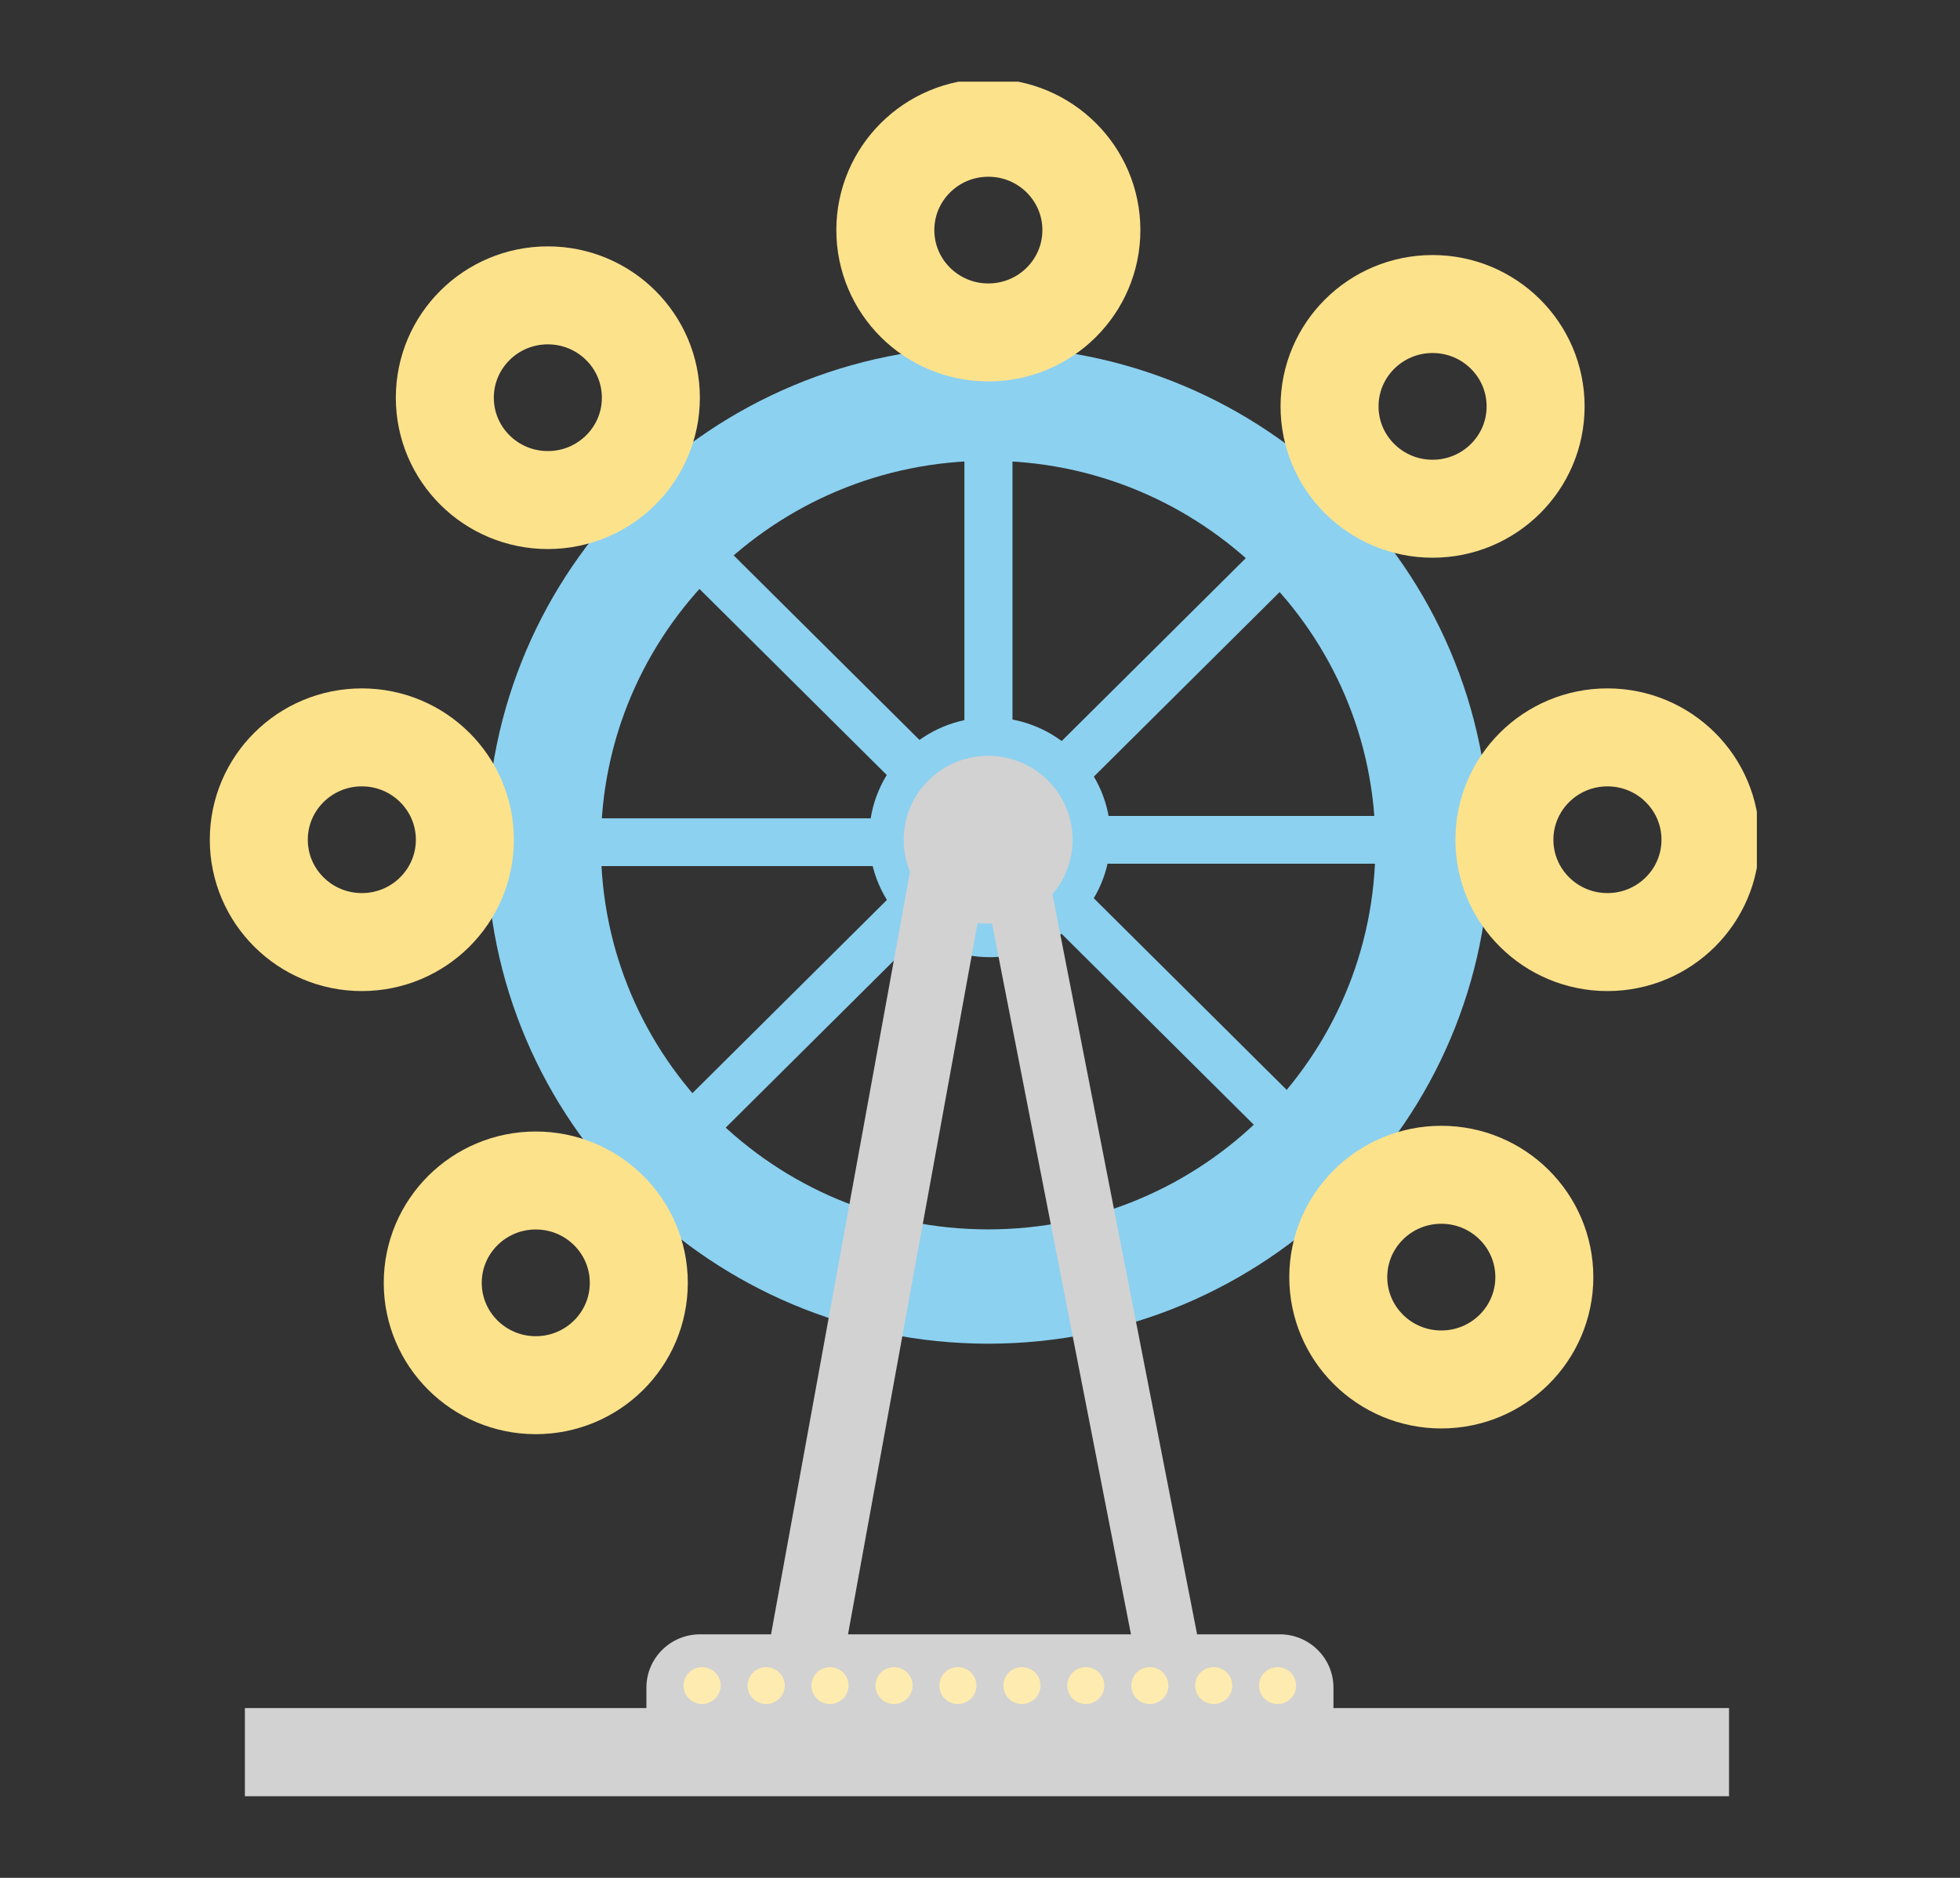
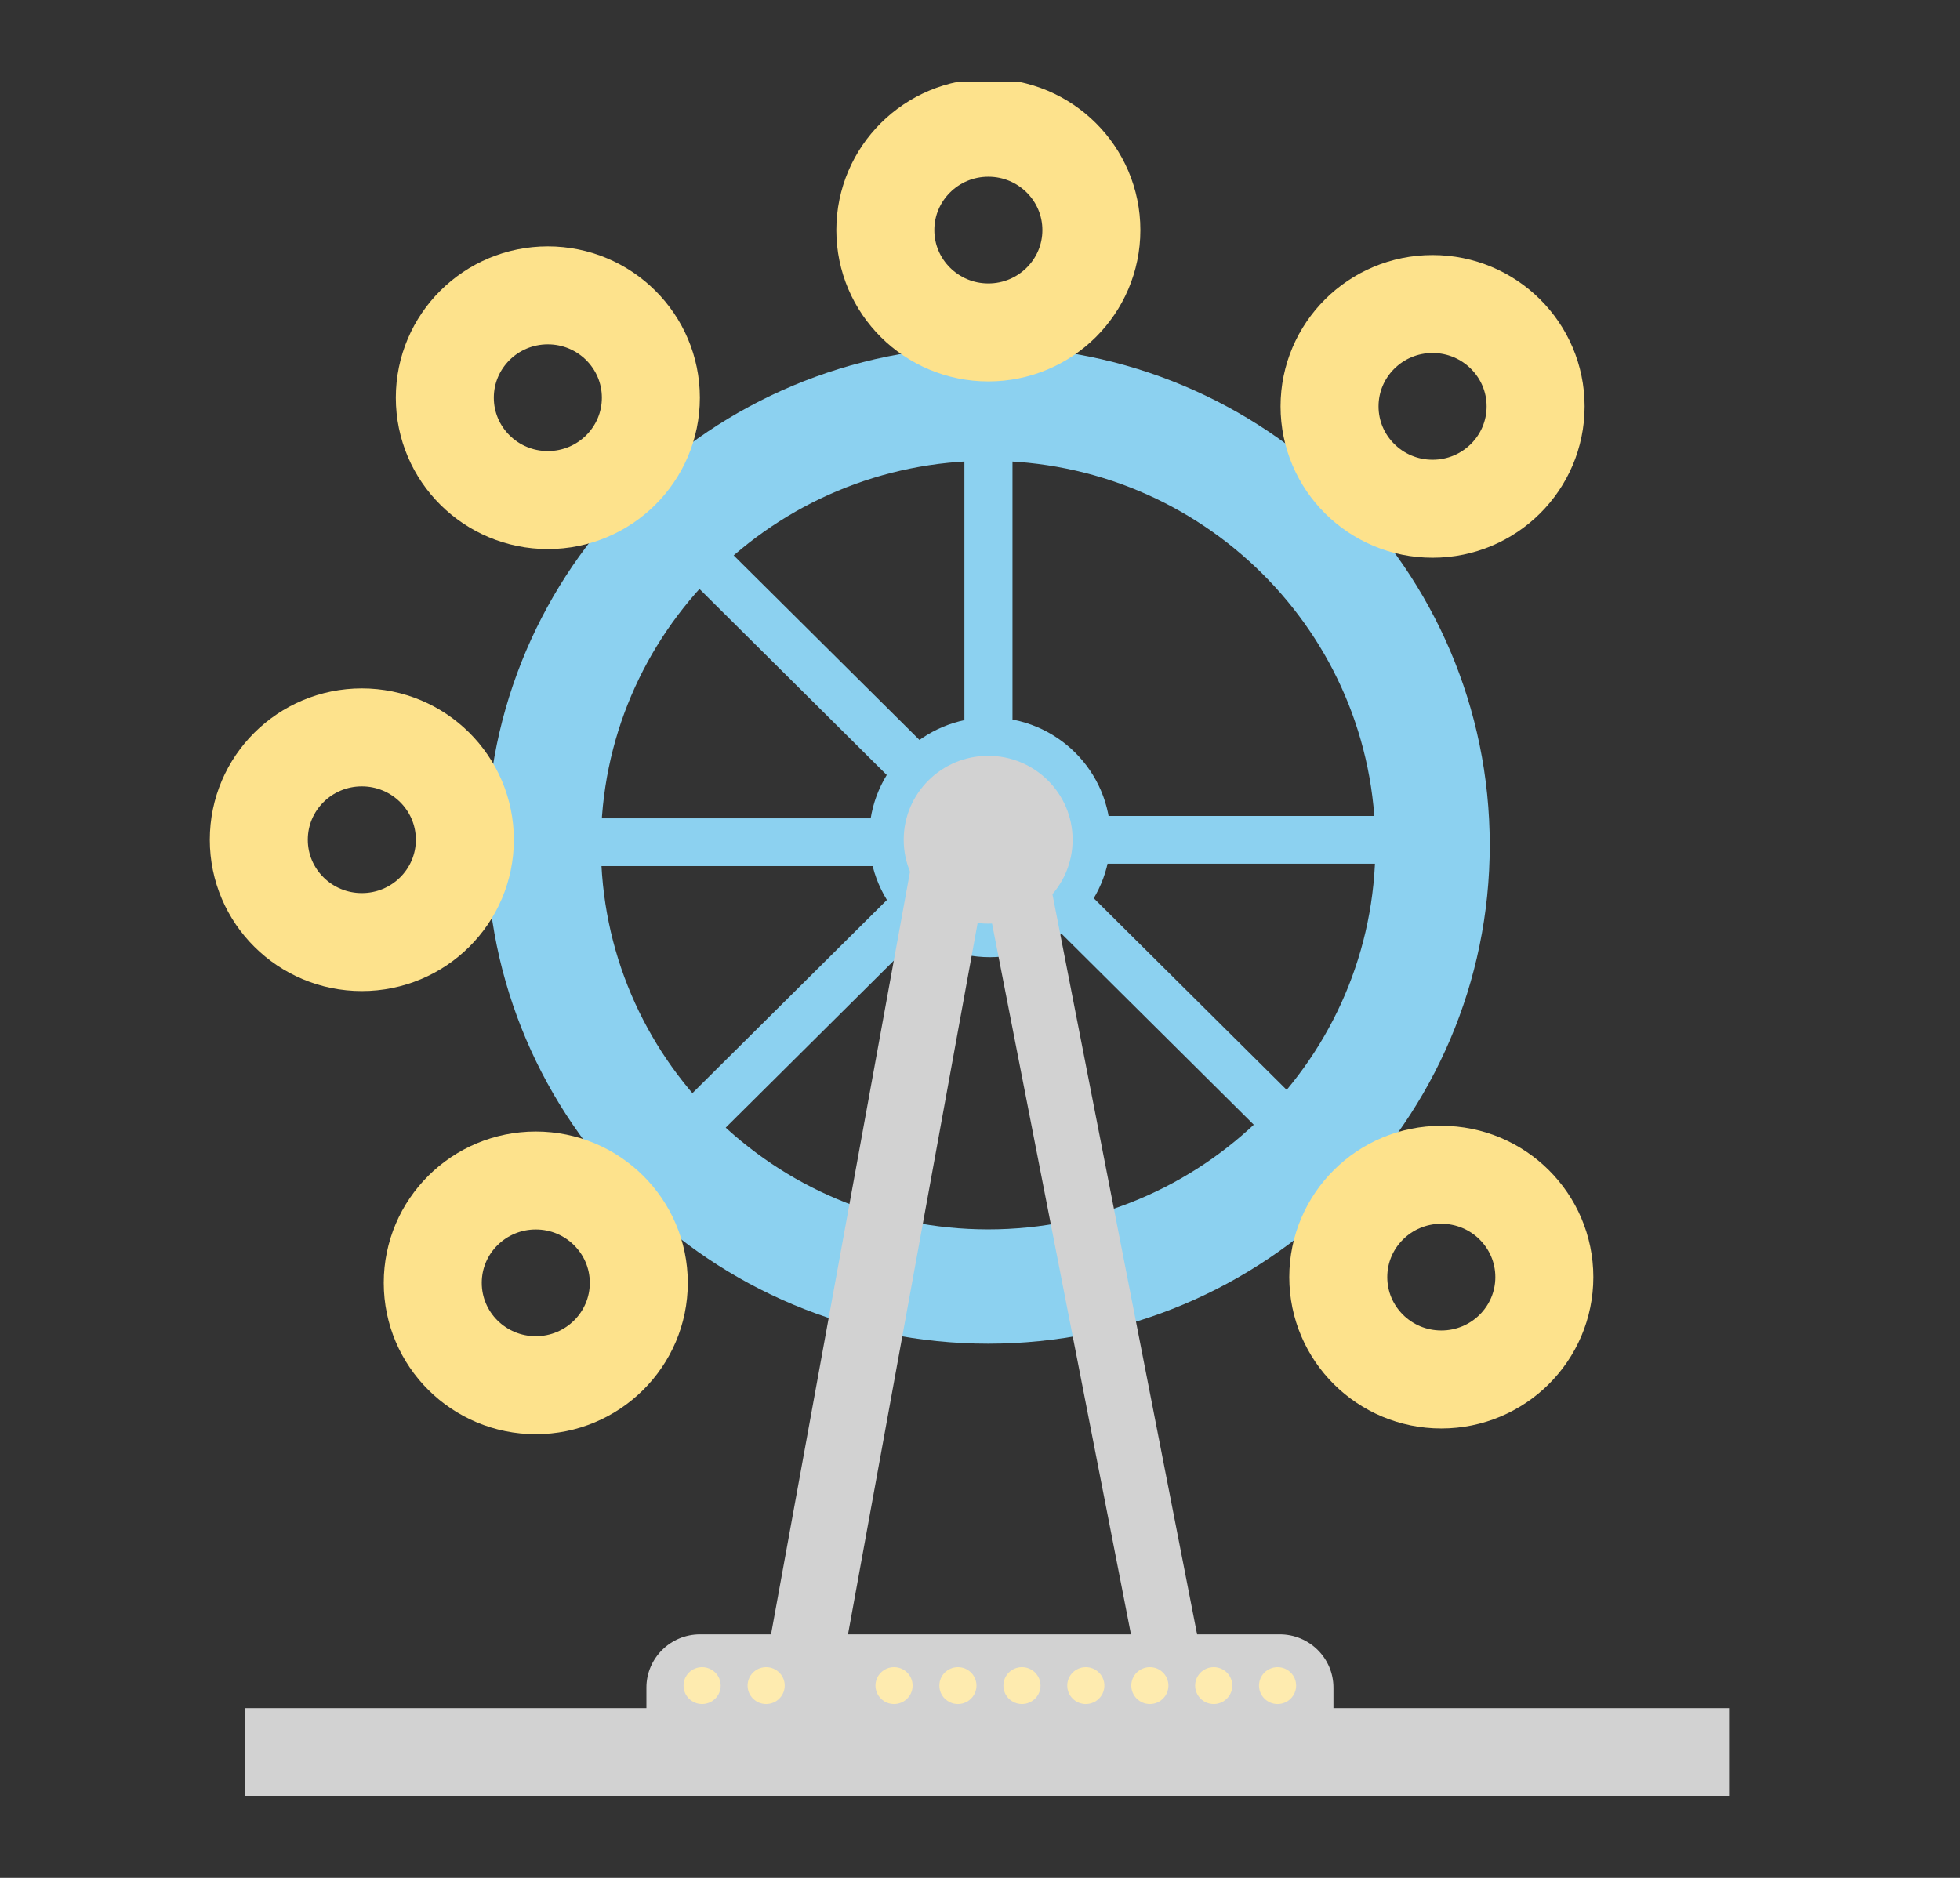
<svg xmlns="http://www.w3.org/2000/svg" width="120" height="115" viewBox="0 0 120 115" fill="none">
  <rect x="0" y="0" width="120" height="115" fill="#333333" stroke="none" />
  <g clip-path="url(#clip0_1403_5087)">
    <path d="M61.989 26.795H59.045V47.483H61.989V26.795Z" fill="#8CD1F0" />
-     <path d="M79.293 35.316L77.212 33.248L62.489 47.877L64.57 49.945L79.293 35.316Z" fill="#8CD1F0" />
    <path d="M85.027 52.893V49.968H64.205V52.893H85.027Z" fill="#8CD1F0" />
    <path d="M57.068 53.039V50.114H35.042V53.039H57.068Z" fill="#8CD1F0" />
    <path d="M56.799 49.952L58.881 47.884L44.158 33.255L42.076 35.323L56.799 49.952Z" fill="#8CD1F0" />
    <path d="M77.789 69.898L79.87 67.83L65.147 53.201L63.066 55.269L77.789 69.898Z" fill="#8CD1F0" />
    <path d="M41.514 67.817L43.596 69.885L58.319 55.256L56.237 53.188L41.514 67.817Z" fill="#8CD1F0" />
    <path d="M60.5 78.787C75.527 78.787 87.709 66.683 87.709 51.752C87.709 36.821 75.527 24.717 60.5 24.717C45.473 24.717 33.291 36.821 33.291 51.752C33.291 66.683 45.473 78.787 60.5 78.787Z" stroke="#8CD1F0" stroke-width="7" stroke-miterlimit="10" />
    <path d="M67.49 51.278C67.49 55.052 64.409 58.118 60.602 58.118C56.795 58.118 53.715 55.052 53.715 51.278C53.715 47.503 56.795 44.437 60.602 44.437C64.409 44.437 67.49 47.503 67.49 51.278Z" fill="#8CD1F0" stroke="#8CD1F0" />
    <path d="M60.273 54.18L64.194 53.525L74.207 104.771L70.286 105.426L60.273 54.18Z" fill="#D2D2D2" />
    <path d="M46.283 105.154L50.846 105.975L60.551 52.703L55.988 51.883L46.283 105.154Z" fill="#D2D2D2" />
    <path d="M60.5 56.563C63.356 56.563 65.671 54.262 65.671 51.425C65.671 48.587 63.356 46.286 60.5 46.286C57.644 46.286 55.329 48.587 55.329 51.425C55.329 54.262 57.644 56.563 60.5 56.563Z" fill="#D2D2D2" />
    <path d="M33.541 30.623C37.025 30.623 39.849 27.817 39.849 24.356C39.849 20.894 37.025 18.088 33.541 18.088C30.058 18.088 27.234 20.894 27.234 24.356C27.234 27.817 30.058 30.623 33.541 30.623Z" stroke="#FDE28C" stroke-width="6" stroke-miterlimit="10" />
    <path d="M60.511 20.358C63.995 20.358 66.819 17.552 66.819 14.091C66.819 10.629 63.995 7.823 60.511 7.823C57.028 7.823 54.204 10.629 54.204 14.091C54.204 17.552 57.028 20.358 60.511 20.358Z" stroke="#FDE28C" stroke-width="6" stroke-miterlimit="10" />
    <path d="M87.709 31.154C91.192 31.154 94.017 28.348 94.017 24.887C94.017 21.425 91.192 18.619 87.709 18.619C84.225 18.619 81.401 21.425 81.401 24.887C81.401 28.348 84.225 31.154 87.709 31.154Z" stroke="#FDE28C" stroke-width="6" stroke-miterlimit="10" />
-     <path d="M98.415 57.692C101.899 57.692 104.723 54.886 104.723 51.425C104.723 47.963 101.899 45.157 98.415 45.157C94.931 45.157 92.107 47.963 92.107 51.425C92.107 54.886 94.931 57.692 98.415 57.692Z" stroke="#FDE28C" stroke-width="6" stroke-miterlimit="10" />
    <path d="M88.243 84.478C91.727 84.478 94.551 81.672 94.551 78.211C94.551 74.749 91.727 71.943 88.243 71.943C84.759 71.943 81.935 74.749 81.935 78.211C81.935 81.672 84.759 84.478 88.243 84.478Z" stroke="#FDE28C" stroke-width="6" stroke-miterlimit="10" />
    <path d="M32.803 84.828C36.286 84.828 39.11 82.022 39.11 78.561C39.11 75.1 36.286 72.293 32.803 72.293C29.319 72.293 26.495 75.1 26.495 78.561C26.495 82.022 29.319 84.828 32.803 84.828Z" stroke="#FDE28C" stroke-width="6" stroke-miterlimit="10" />
    <path d="M22.153 57.692C25.637 57.692 28.461 54.886 28.461 51.425C28.461 47.963 25.637 45.157 22.153 45.157C18.67 45.157 15.845 47.963 15.845 51.425C15.845 54.886 18.67 57.692 22.153 57.692Z" stroke="#FDE28C" stroke-width="6" stroke-miterlimit="10" />
    <path d="M105.859 104.602H14.993V110H105.859V104.602Z" fill="#D2D2D2" />
    <path d="M42.861 100.085H78.355C80.162 100.085 81.64 101.542 81.64 103.349V105.483H39.576V103.349C39.576 101.553 41.043 100.085 42.861 100.085Z" fill="#D2D2D2" />
    <path d="M42.986 104.354C43.614 104.354 44.123 103.848 44.123 103.224C44.123 102.601 43.614 102.095 42.986 102.095C42.358 102.095 41.849 102.601 41.849 103.224C41.849 103.848 42.358 104.354 42.986 104.354Z" fill="#FEEBAF" />
    <path d="M46.907 104.354C47.535 104.354 48.044 103.848 48.044 103.224C48.044 102.601 47.535 102.095 46.907 102.095C46.279 102.095 45.771 102.601 45.771 103.224C45.771 103.848 46.279 104.354 46.907 104.354Z" fill="#FEEBAF" />
-     <path d="M50.817 104.354C51.444 104.354 51.953 103.848 51.953 103.224C51.953 102.601 51.444 102.095 50.817 102.095C50.189 102.095 49.68 102.601 49.68 103.224C49.68 103.848 50.189 104.354 50.817 104.354Z" fill="#FEEBAF" />
    <path d="M54.738 104.354C55.365 104.354 55.874 103.848 55.874 103.224C55.874 102.601 55.365 102.095 54.738 102.095C54.11 102.095 53.601 102.601 53.601 103.224C53.601 103.848 54.11 104.354 54.738 104.354Z" fill="#FEEBAF" />
    <path d="M58.648 104.354C59.275 104.354 59.784 103.848 59.784 103.224C59.784 102.601 59.275 102.095 58.648 102.095C58.02 102.095 57.511 102.601 57.511 103.224C57.511 103.848 58.02 104.354 58.648 104.354Z" fill="#FEEBAF" />
    <path d="M62.569 104.354C63.196 104.354 63.705 103.848 63.705 103.224C63.705 102.601 63.196 102.095 62.569 102.095C61.941 102.095 61.432 102.601 61.432 103.224C61.432 103.848 61.941 104.354 62.569 104.354Z" fill="#FEEBAF" />
    <path d="M66.478 104.354C67.106 104.354 67.615 103.848 67.615 103.224C67.615 102.601 67.106 102.095 66.478 102.095C65.851 102.095 65.342 102.601 65.342 103.224C65.342 103.848 65.851 104.354 66.478 104.354Z" fill="#FEEBAF" />
    <path d="M70.399 104.354C71.027 104.354 71.536 103.848 71.536 103.224C71.536 102.601 71.027 102.095 70.399 102.095C69.772 102.095 69.263 102.601 69.263 103.224C69.263 103.848 69.772 104.354 70.399 104.354Z" fill="#FEEBAF" />
    <path d="M74.309 104.354C74.937 104.354 75.446 103.848 75.446 103.224C75.446 102.601 74.937 102.095 74.309 102.095C73.681 102.095 73.172 102.601 73.172 103.224C73.172 103.848 73.681 104.354 74.309 104.354Z" fill="#FEEBAF" />
    <path d="M78.219 104.354C78.846 104.354 79.355 103.848 79.355 103.224C79.355 102.601 78.846 102.095 78.219 102.095C77.591 102.095 77.082 102.601 77.082 103.224C77.082 103.848 77.591 104.354 78.219 104.354Z" fill="#FEEBAF" />
  </g>
  <defs>
    <clipPath id="clip0_1403_5087">
      <rect width="95.128" height="105" fill="white" transform="translate(12.436 5)" />
    </clipPath>
  </defs>
</svg>